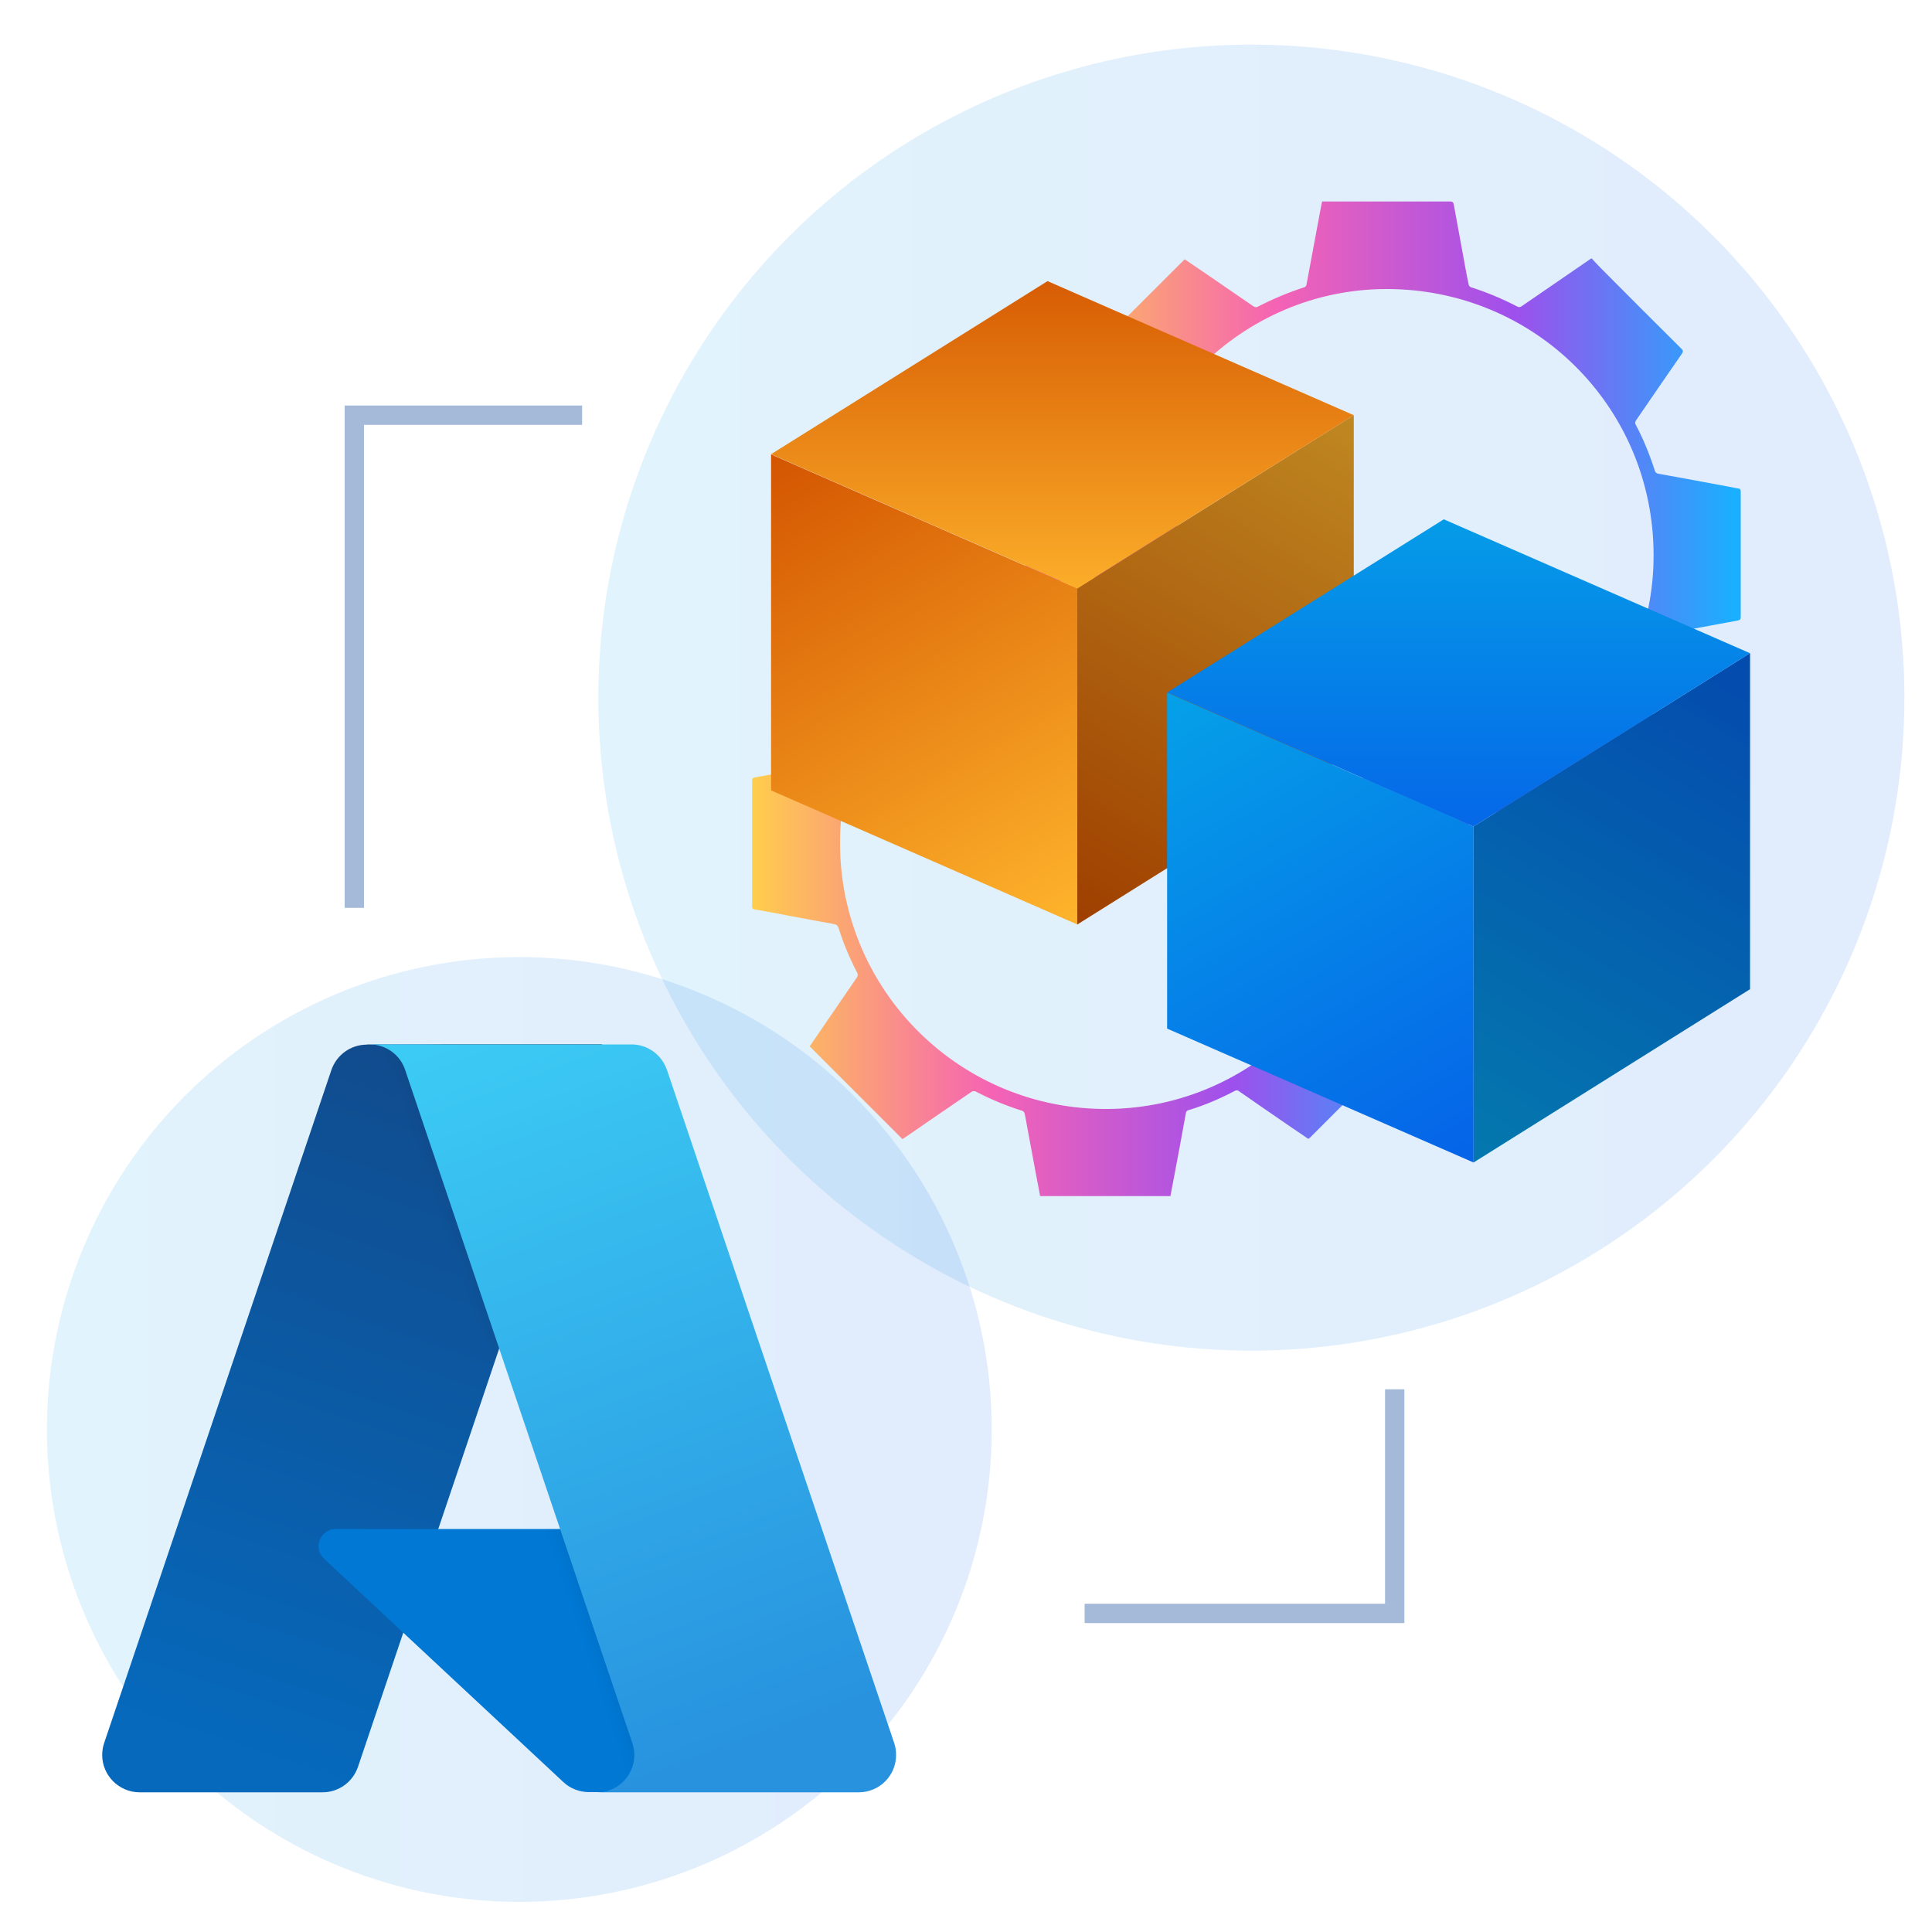
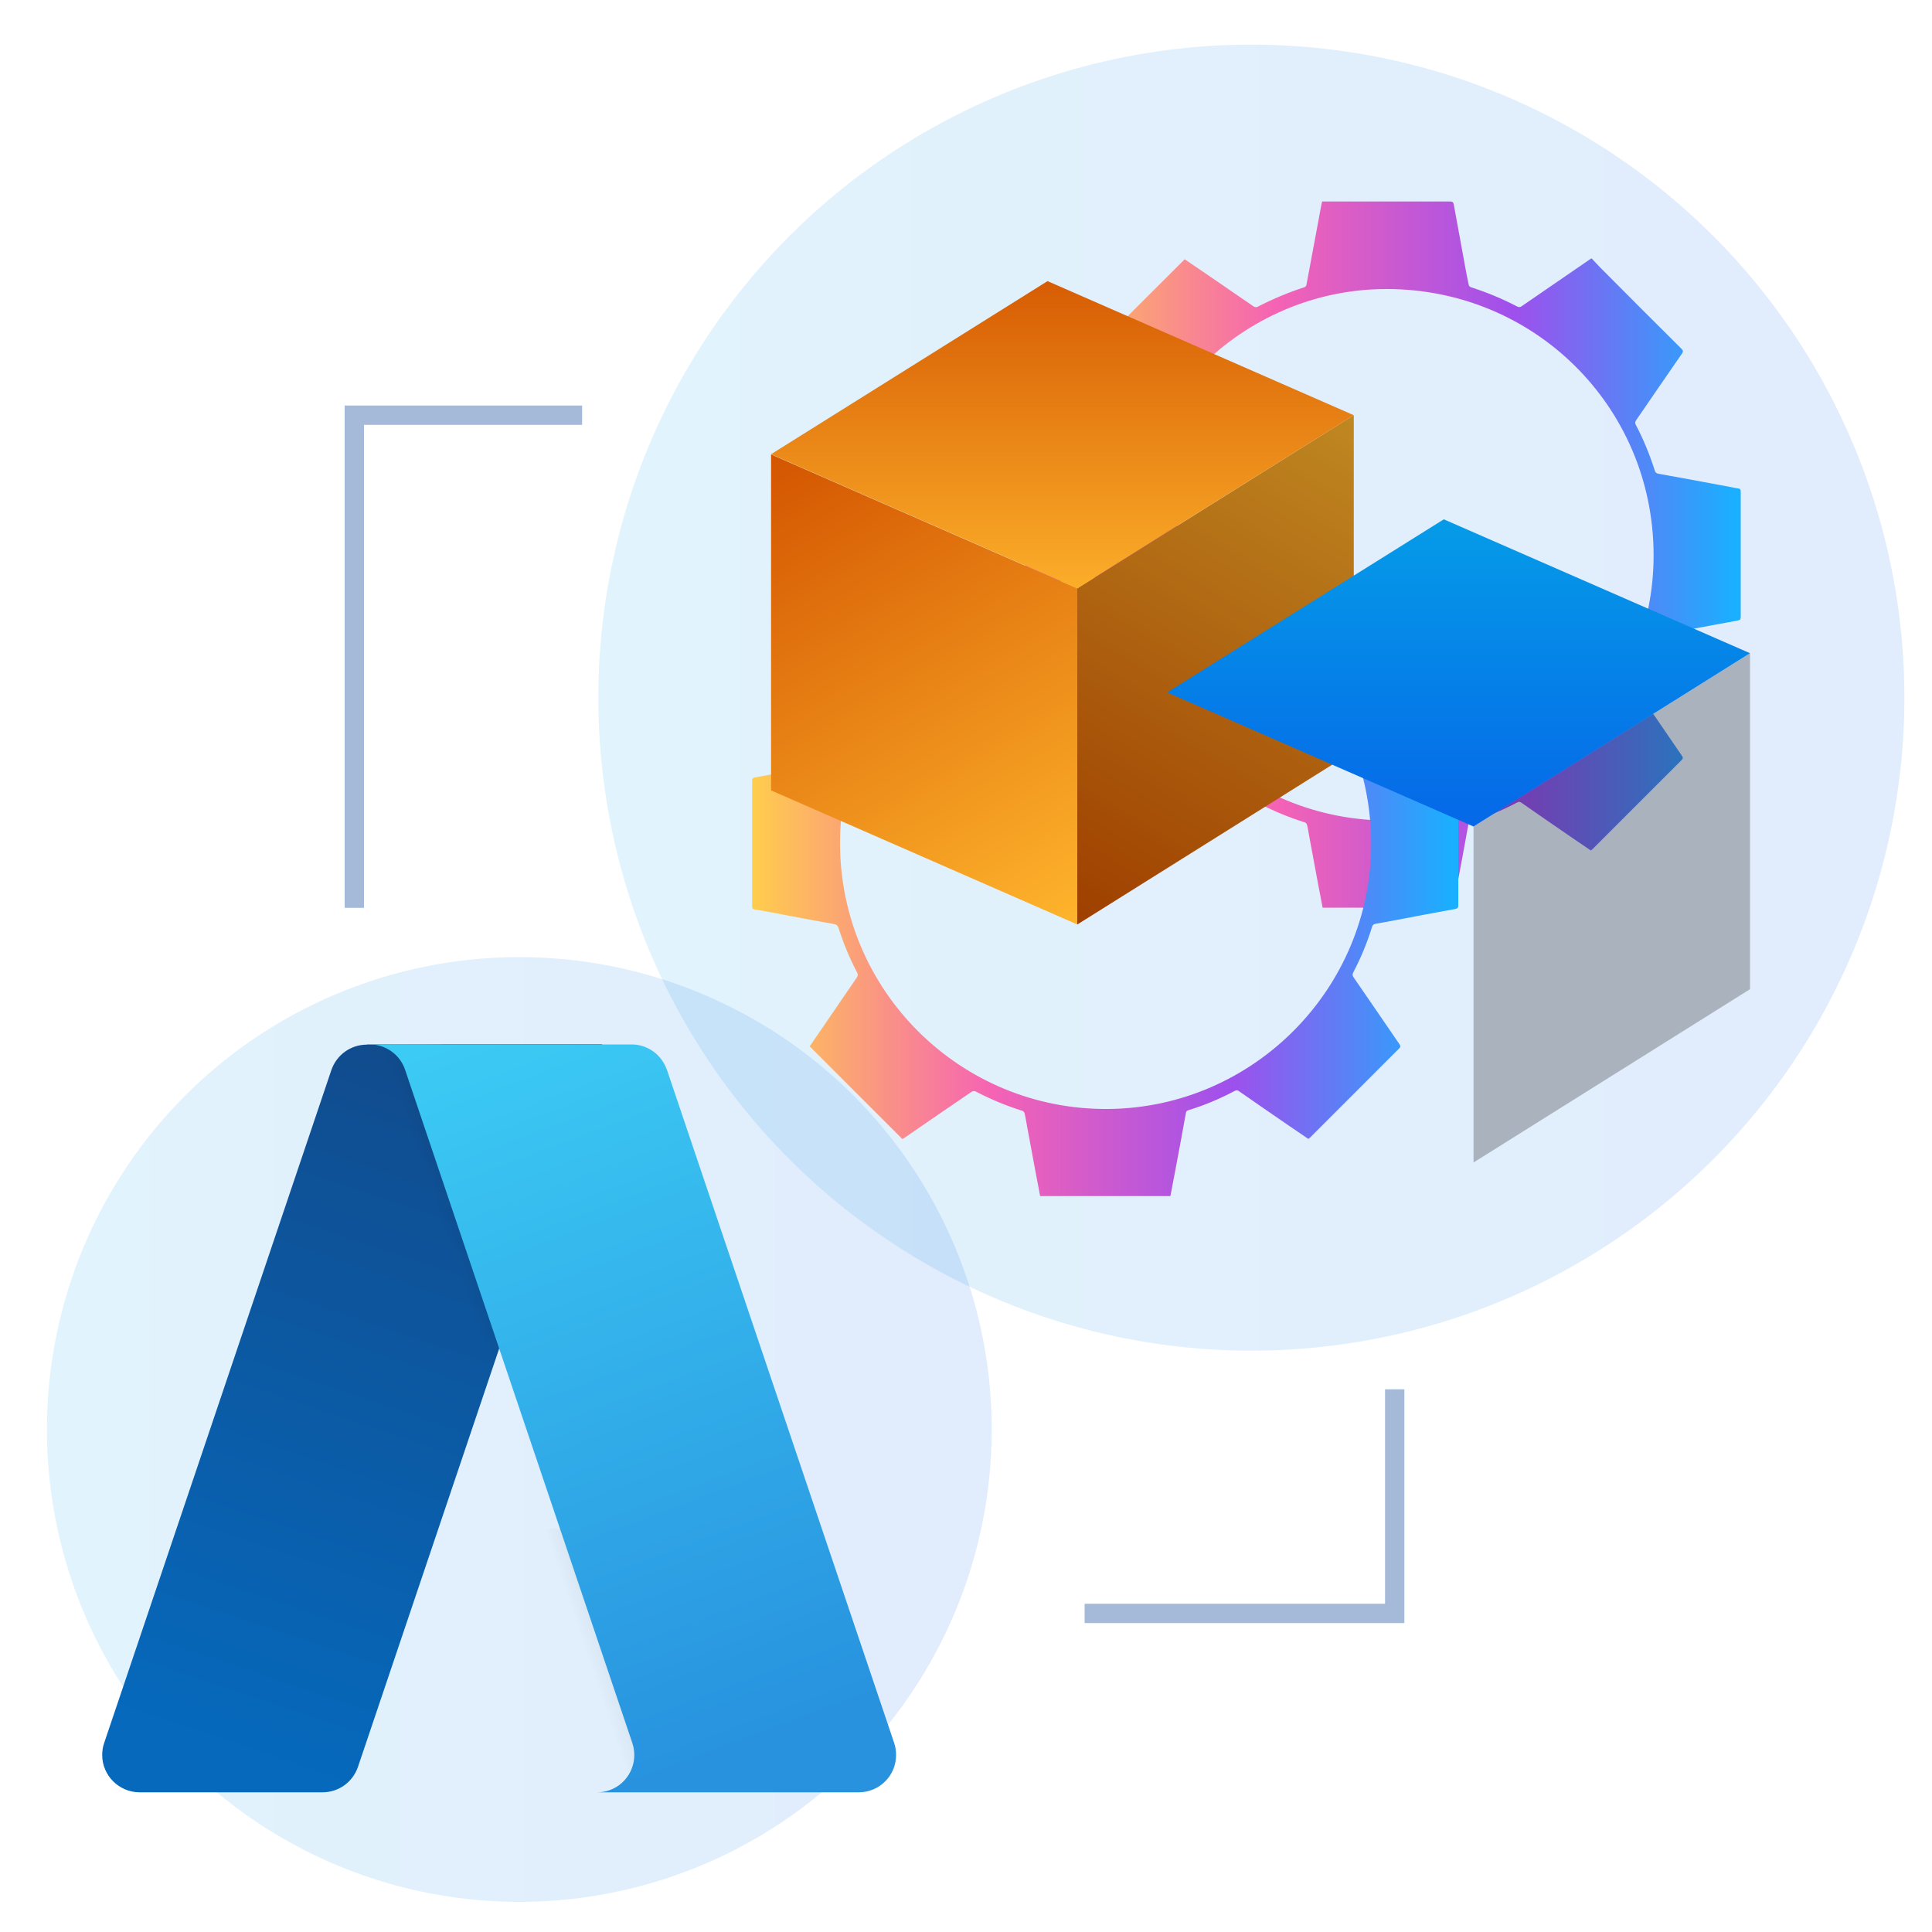
<svg xmlns="http://www.w3.org/2000/svg" xmlns:xlink="http://www.w3.org/1999/xlink" id="Layer_1" data-name="Layer 1" viewBox="0 0 100 100">
  <defs>
    <style>
      .cls-1 {
        fill: none;
        stroke: #a4bad8;
        stroke-miterlimit: 10;
      }

      .cls-2 {
        fill: url(#linear-gradient-6);
      }

      .cls-3 {
        fill: url(#linear-gradient);
      }

      .cls-3, .cls-4 {
        opacity: .12;
      }

      .cls-5 {
        fill: url(#linear-gradient-11);
      }

      .cls-6 {
        fill: url(#linear-gradient-10);
      }

      .cls-7 {
        fill: url(#linear-gradient-5);
      }

      .cls-8 {
        fill: url(#linear-gradient-7);
      }

      .cls-4 {
        fill: url(#linear-gradient-2);
      }

      .cls-9 {
        fill: url(#linear-gradient-9);
      }

      .cls-10 {
        fill: url(#linear-gradient-3);
      }

      .cls-11 {
        fill: #0078d4;
      }

      .cls-12 {
        opacity: .25;
      }

      .cls-13 {
        fill: url(#linear-gradient-4);
      }

      .cls-14 {
        fill: url(#linear-gradient-8);
      }

      .cls-15 {
        fill: url(#linear-gradient-12);
      }

      .cls-16 {
        fill: url(#linear-gradient-13);
      }
    </style>
    <linearGradient id="linear-gradient" x1="30.97" y1="36.11" x2="98.56" y2="36.11" gradientUnits="userSpaceOnUse">
      <stop offset="0" stop-color="#05a1e8" />
      <stop offset="1" stop-color="#0562e8" />
    </linearGradient>
    <linearGradient id="linear-gradient-2" x1="2.43" y1="73.99" x2="51.33" y2="73.99" xlink:href="#linear-gradient" />
    <linearGradient id="linear-gradient-3" x1="53.57" y1="28.71" x2="90.12" y2="28.71" gradientUnits="userSpaceOnUse">
      <stop offset="0" stop-color="#ffcd4c" />
      <stop offset=".34" stop-color="#f563b4" />
      <stop offset=".68" stop-color="#9e50ed" />
      <stop offset=".99" stop-color="#1aafff" />
    </linearGradient>
    <linearGradient id="linear-gradient-4" x1="38.95" y1="43.64" x2="75.5" y2="43.64" xlink:href="#linear-gradient-3" />
    <linearGradient id="linear-gradient-5" x1="55.2" y1="47.59" x2="70.77" y2="21.49" gradientUnits="userSpaceOnUse">
      <stop offset="0" stop-color="#d35400" />
      <stop offset="1" stop-color="#ffb62d" />
    </linearGradient>
    <linearGradient id="linear-gradient-6" x1="40.46" y1="22.92" x2="55.3" y2="48.61" xlink:href="#linear-gradient-5" />
    <linearGradient id="linear-gradient-7" x1="54.99" y1="12.94" x2="54.99" y2="32.15" xlink:href="#linear-gradient-5" />
    <linearGradient id="linear-gradient-8" x1="75.71" y1="59.92" x2="91.28" y2="33.82" gradientUnits="userSpaceOnUse">
      <stop offset="0" stop-color="#05a1e8" />
      <stop offset="1" stop-color="#0562e8" />
    </linearGradient>
    <linearGradient id="linear-gradient-9" x1="60.97" y1="35.25" x2="75.81" y2="60.94" xlink:href="#linear-gradient-8" />
    <linearGradient id="linear-gradient-10" x1="75.5" y1="25.27" x2="75.5" y2="44.47" xlink:href="#linear-gradient-8" />
    <linearGradient id="linear-gradient-11" x1="-525.8" y1="1322.22" x2="-533.87" y2="1346.09" gradientTransform="translate(844.98 -2009.04) scale(1.56)" gradientUnits="userSpaceOnUse">
      <stop offset="0" stop-color="#114a8b" />
      <stop offset="1" stop-color="#0669bc" />
    </linearGradient>
    <linearGradient id="linear-gradient-12" x1="-523.27" y1="1333.34" x2="-525.14" y2="1333.97" gradientTransform="translate(844.98 -2009.04) scale(1.56)" gradientUnits="userSpaceOnUse">
      <stop offset="0" stop-color="#000" stop-opacity=".3" />
      <stop offset=".07" stop-color="#000" stop-opacity=".2" />
      <stop offset=".32" stop-color="#000" stop-opacity=".1" />
      <stop offset=".62" stop-color="#000" stop-opacity=".05" />
      <stop offset="1" stop-color="#000" stop-opacity="0" />
    </linearGradient>
    <linearGradient id="linear-gradient-13" x1="-524.24" y1="1321.5" x2="-515.37" y2="1345.13" gradientTransform="translate(844.98 -2009.04) scale(1.56)" gradientUnits="userSpaceOnUse">
      <stop offset="0" stop-color="#3ccbf4" />
      <stop offset="1" stop-color="#2892df" />
    </linearGradient>
  </defs>
  <circle class="cls-3" cx="64.77" cy="36.11" r="33.8" />
  <circle class="cls-4" cx="26.88" cy="73.99" r="24.45" />
  <g>
    <path class="cls-10" d="m68.46,46.99c-.07-.39-.15-.77-.22-1.15-.16-.84-.31-1.69-.47-2.53-.04-.21-.07-.42-.12-.62-.01-.05-.06-.1-.1-.12-.84-.26-1.65-.6-2.44-1.01-.05-.03-.15-.01-.2.02-1.16.79-2.31,1.58-3.47,2.38-.04.03-.08.05-.11.07-1.6-1.6-3.19-3.19-4.8-4.8.17-.25.36-.52.54-.79.63-.92,1.26-1.84,1.89-2.76.06-.09.08-.16.03-.26-.39-.74-.71-1.51-.96-2.3-.05-.16-.14-.21-.29-.23-.79-.14-1.59-.29-2.38-.44-.56-.1-1.12-.22-1.69-.31-.11-.02-.12-.07-.12-.16,0-2.17,0-4.34,0-6.5,0-.12.04-.15.15-.17,1.37-.25,2.73-.51,4.1-.76.11-.02.17-.06.21-.17.26-.81.58-1.61.98-2.36.06-.11.02-.18-.04-.26-.79-1.15-1.58-2.3-2.37-3.45-.02-.03-.04-.07-.06-.1,1.6-1.6,3.2-3.19,4.8-4.79.4.27.81.55,1.22.83.79.54,1.57,1.08,2.36,1.62.05.03.14.04.19.01.78-.4,1.58-.74,2.42-1.01.05-.01.1-.08.11-.12.26-1.39.52-2.78.78-4.18,0-.04.02-.08.04-.14.05,0,.11,0,.16,0,2.15,0,4.3,0,6.46,0,.13,0,.17.05.19.17.2,1.11.41,2.22.61,3.33.05.27.1.54.16.81.01.05.07.12.12.13.82.26,1.61.59,2.38.99.11.06.18.04.27-.03,1.15-.79,2.3-1.58,3.45-2.37.03-.02.07-.05.14-.09.15.16.3.33.46.49,1.39,1.4,2.79,2.8,4.19,4.19.09.09.1.14.03.25-.8,1.15-1.59,2.31-2.38,3.46-.05.08-.06.14-.01.23.4.76.72,1.55.98,2.36.03.1.08.15.19.17,1.23.22,2.46.45,3.69.68.14.03.28.06.42.08.13.01.15.07.15.19,0,1.08,0,2.17,0,3.25,0,1.07,0,2.14,0,3.2,0,.12-.02.17-.16.2-1,.18-2,.37-3,.56-.36.07-.73.14-1.1.2-.12.02-.18.07-.21.19-.25.8-.57,1.58-.96,2.32-.06.11-.05.18.02.28.79,1.14,1.57,2.29,2.36,3.44.07.1.07.15-.02.24-1.53,1.53-3.06,3.06-4.59,4.59-.03.03-.06.05-.1.08-.32-.22-.64-.44-.97-.66-.87-.6-1.75-1.2-2.62-1.81-.08-.06-.14-.06-.23-.01-.76.4-1.55.74-2.38.99-.09.03-.13.06-.14.16-.19,1.06-.39,2.13-.59,3.19-.07.36-.14.73-.21,1.1h-6.77Zm-10.36-18.3c-.01,7.66,6.24,13.86,13.91,13.78,7.5-.08,13.6-6.24,13.58-13.76-.02-7.65-6.16-13.76-13.84-13.75-7.5.01-13.66,6.22-13.65,13.73Z" />
    <path class="cls-13" d="m53.84,61.92c-.07-.39-.15-.77-.22-1.15-.16-.84-.31-1.69-.47-2.53-.04-.21-.07-.42-.12-.62-.01-.05-.06-.1-.1-.12-.84-.26-1.65-.6-2.44-1.01-.05-.03-.15-.01-.2.02-1.16.79-2.31,1.58-3.47,2.38-.04.03-.08.05-.11.07-1.6-1.6-3.19-3.19-4.8-4.8.17-.25.36-.52.54-.79.63-.92,1.26-1.84,1.89-2.76.06-.09.08-.16.03-.26-.39-.74-.71-1.51-.96-2.3-.05-.16-.14-.21-.29-.23-.79-.14-1.59-.29-2.38-.44-.56-.1-1.12-.22-1.69-.31-.11-.02-.12-.07-.12-.16,0-2.17,0-4.34,0-6.5,0-.12.04-.15.15-.17,1.37-.25,2.73-.51,4.1-.76.11-.02.17-.06.21-.17.26-.81.58-1.61.98-2.36.06-.11.02-.18-.04-.26-.79-1.15-1.58-2.3-2.37-3.45-.02-.03-.04-.07-.06-.1,1.6-1.6,3.2-3.19,4.8-4.79.4.27.81.55,1.22.83.79.54,1.57,1.08,2.36,1.62.05.03.14.04.19.01.78-.4,1.58-.74,2.42-1.01.05-.01.1-.08.11-.12.26-1.39.52-2.78.78-4.18,0-.04.02-.08.04-.14.05,0,.11,0,.16,0,2.15,0,4.3,0,6.46,0,.13,0,.17.05.19.17.2,1.11.41,2.22.61,3.33.05.27.1.54.16.81.01.05.07.12.12.13.82.26,1.61.59,2.38.99.11.06.18.04.27-.03,1.15-.79,2.3-1.58,3.45-2.37.03-.02.07-.05.14-.09.15.16.3.33.46.49,1.39,1.4,2.79,2.8,4.19,4.19.09.09.1.14.03.25-.8,1.15-1.59,2.31-2.38,3.46-.05.08-.06.14-.01.23.4.76.72,1.55.98,2.36.03.1.08.15.19.17,1.23.22,2.46.45,3.69.68.14.03.28.06.42.08.13.01.15.07.15.19,0,1.08,0,2.17,0,3.25,0,1.07,0,2.14,0,3.2,0,.12-.02.17-.16.2-1,.18-2,.37-3,.56-.36.07-.73.14-1.1.2-.12.02-.18.07-.21.19-.25.8-.57,1.58-.96,2.32-.06.11-.05.18.02.28.79,1.14,1.57,2.29,2.36,3.44.07.1.07.15-.02.24-1.53,1.53-3.06,3.06-4.59,4.59-.03.03-.06.05-.1.08-.32-.22-.64-.44-.97-.66-.87-.6-1.75-1.2-2.62-1.81-.08-.06-.14-.06-.23-.01-.76.4-1.55.74-2.38.99-.09.03-.13.06-.14.16-.19,1.06-.39,2.13-.59,3.19-.07.36-.14.73-.21,1.1h-6.77Zm-10.36-18.3c-.01,7.66,6.24,13.86,13.91,13.78,7.5-.08,13.6-6.24,13.58-13.76-.02-7.65-6.16-13.76-13.84-13.75-7.5.01-13.66,6.22-13.65,13.73Z" />
    <g>
      <polygon class="cls-7" points="70.07 38.88 55.76 47.85 55.76 30.46 70.07 21.49 70.07 38.88" />
      <polygon class="cls-12" points="70.07 38.88 55.76 47.85 55.76 30.46 70.07 21.49 70.07 38.88" />
      <polygon class="cls-2" points="39.91 40.91 55.76 47.85 55.76 30.46 39.91 23.52 39.91 40.91" />
      <polygon class="cls-8" points="39.91 23.51 55.76 30.45 70.07 21.49 54.22 14.55 39.91 23.51" />
    </g>
    <g>
-       <polygon class="cls-14" points="90.58 51.2 76.27 60.17 76.27 42.78 90.58 33.81 90.58 51.2" />
      <polygon class="cls-12" points="90.58 51.2 76.27 60.17 76.27 42.78 90.58 33.81 90.58 51.2" />
-       <polygon class="cls-9" points="60.41 53.24 76.27 60.17 76.27 42.78 60.41 35.85 60.41 53.24" />
      <polygon class="cls-6" points="60.41 35.84 76.27 42.78 90.58 33.81 74.73 26.88 60.41 35.84" />
    </g>
  </g>
  <g>
    <path class="cls-5" d="m18.99,54.06h12.16l-12.62,37.39c-.27.79-1,1.32-1.84,1.32H7.23c-1.07,0-1.94-.87-1.94-1.93,0-.21.03-.42.1-.62l11.76-34.83c.27-.79,1-1.32,1.84-1.32h0Z" />
-     <path class="cls-11" d="m36.66,79.14h-19.28c-.49,0-.89.4-.89.89,0,.25.1.48.28.65l12.39,11.56c.36.34.84.52,1.33.52h10.91l-4.74-13.63Z" />
    <path class="cls-15" d="m18.99,54.06c-.84,0-1.59.54-1.84,1.34l-11.74,34.78c-.36,1,.16,2.11,1.17,2.47.21.08.43.11.66.11h9.7c.74-.13,1.34-.65,1.59-1.35l2.34-6.9,8.36,7.8c.35.29.79.45,1.24.45h10.87l-4.77-13.63h-13.9s8.51-25.08,8.51-25.08h-12.2Z" />
    <path class="cls-16" d="m34.52,55.38c-.27-.79-1-1.32-1.83-1.32h-13.55c.83,0,1.57.53,1.83,1.32l11.76,34.84c.34,1.01-.2,2.11-1.21,2.45-.2.07-.41.1-.62.1h13.55c1.07,0,1.94-.87,1.93-1.94,0-.21-.03-.42-.1-.62l-11.76-34.84Z" />
  </g>
  <polyline class="cls-1" points="56.14 83.51 72.19 83.51 72.19 71.91" />
  <polyline class="cls-1" points="18.34 46.99 18.34 21.49 30.13 21.49" />
</svg>